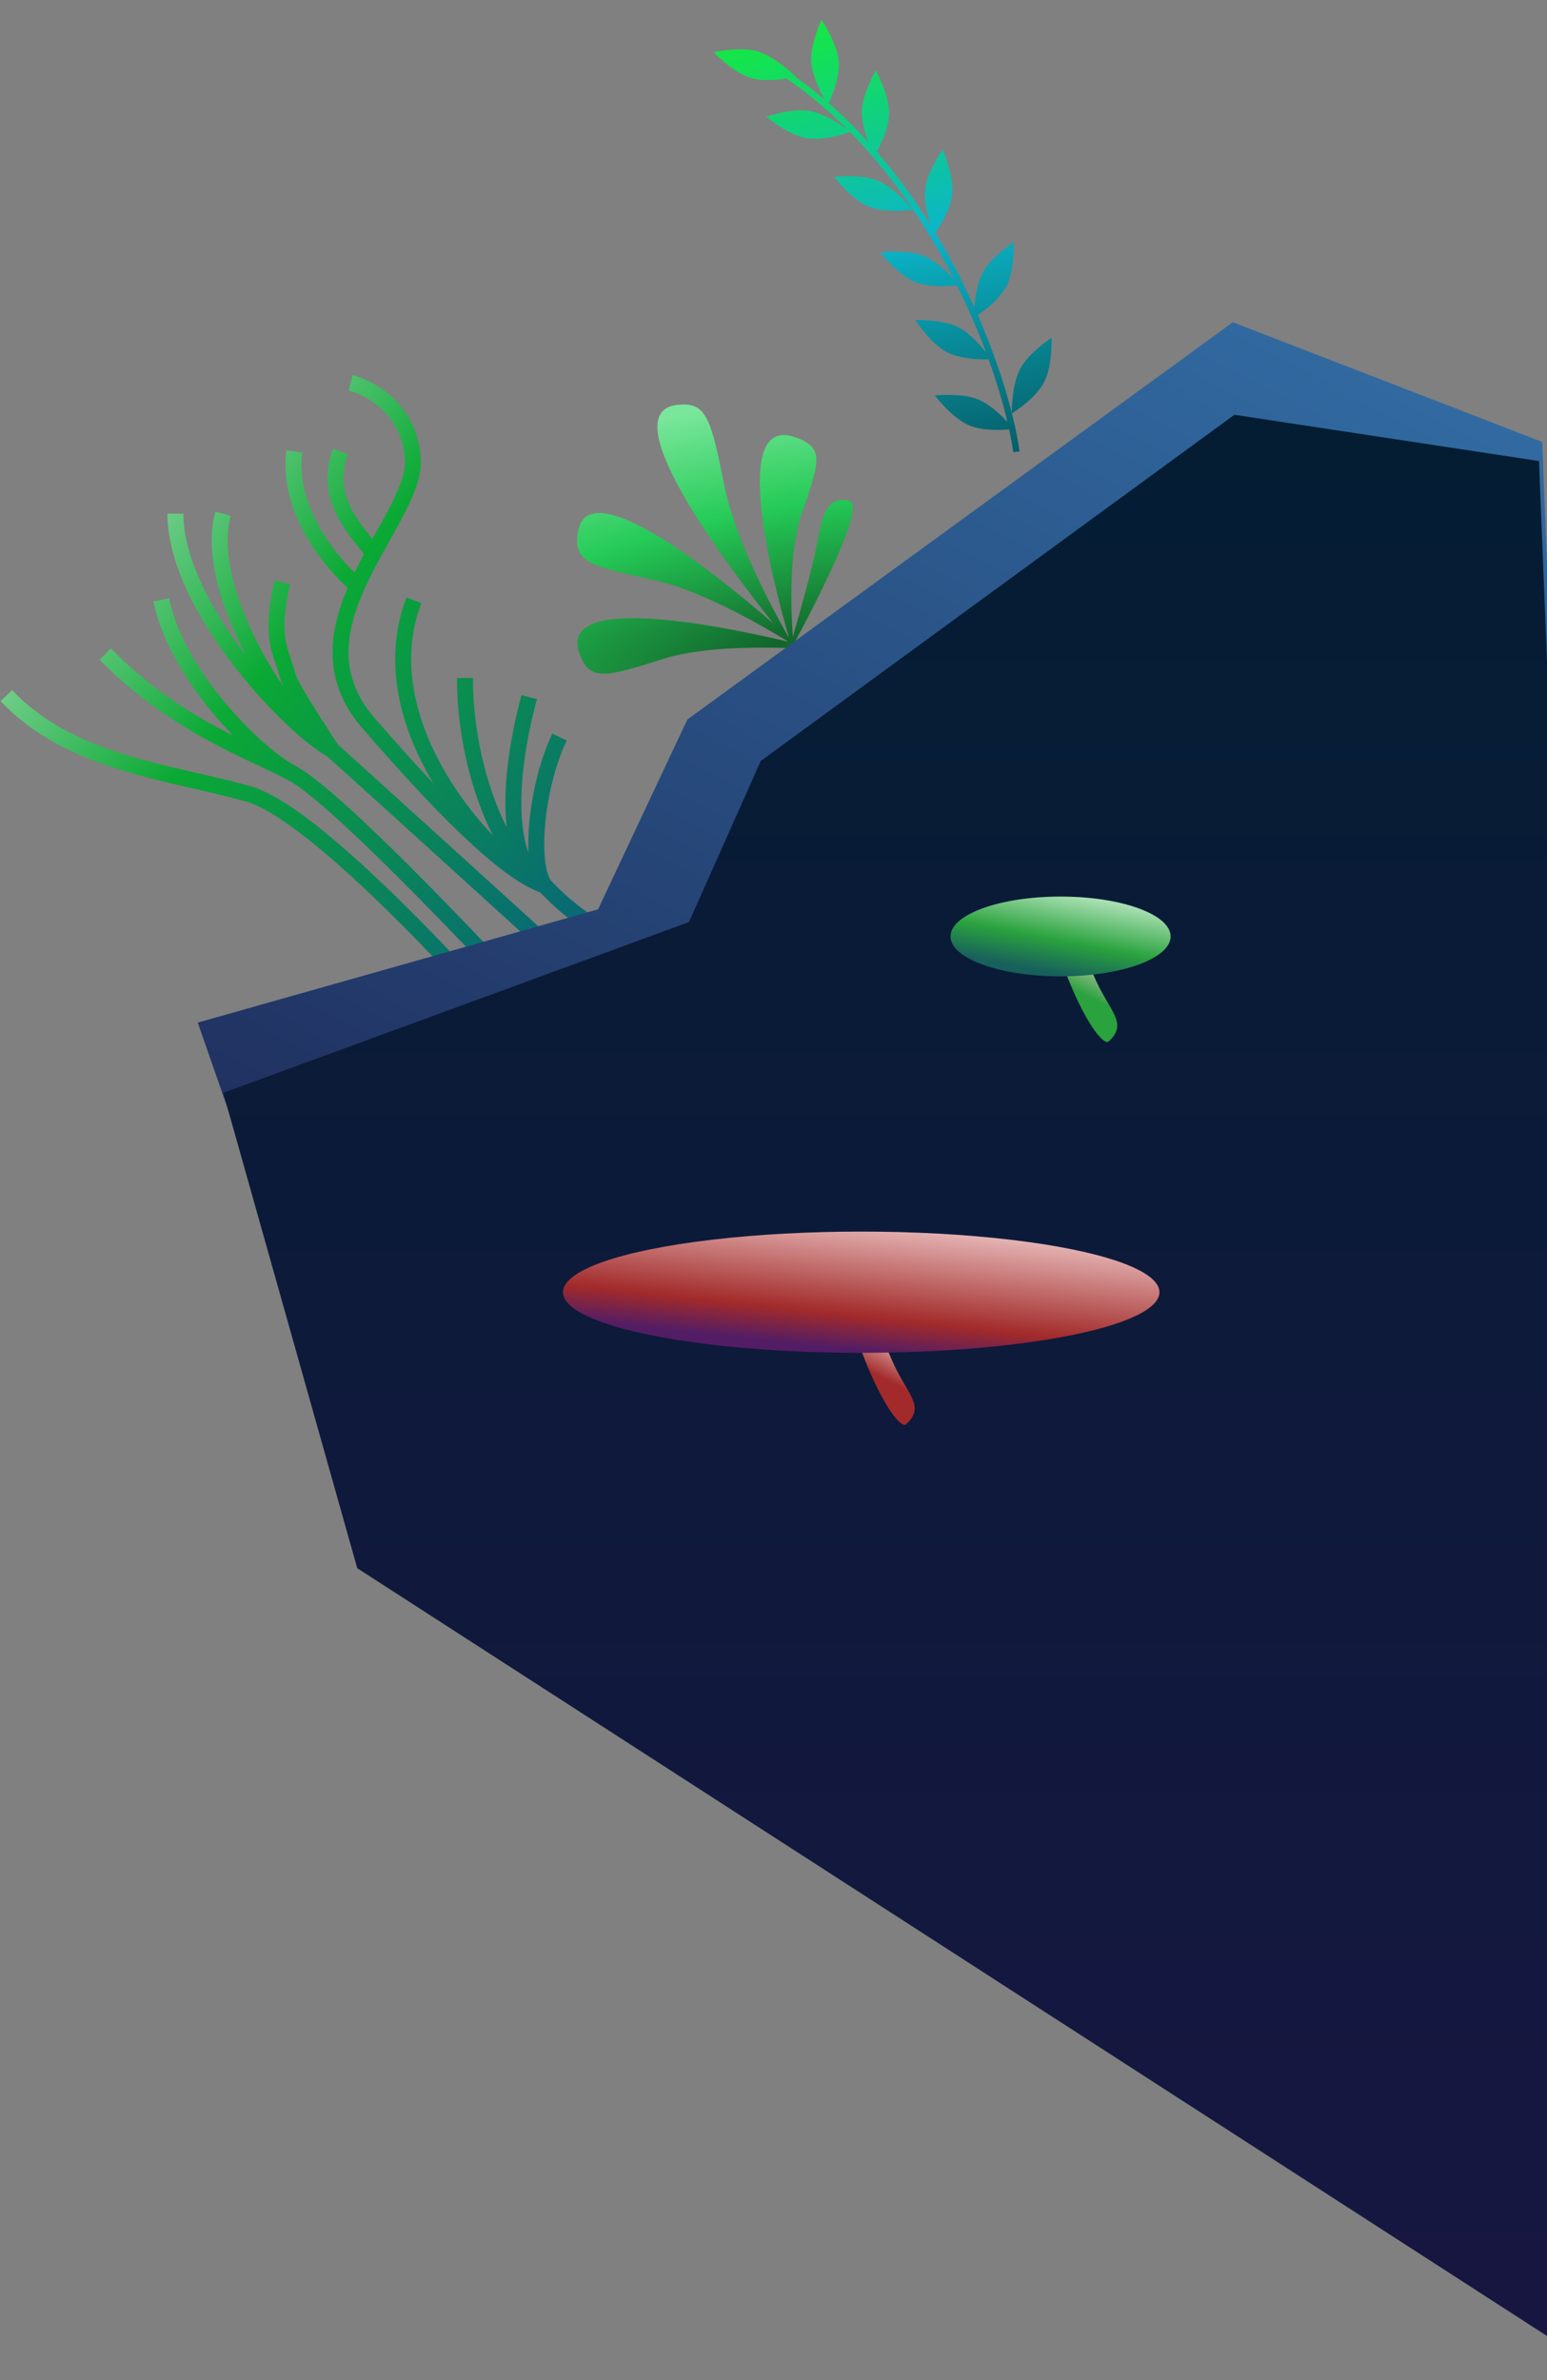
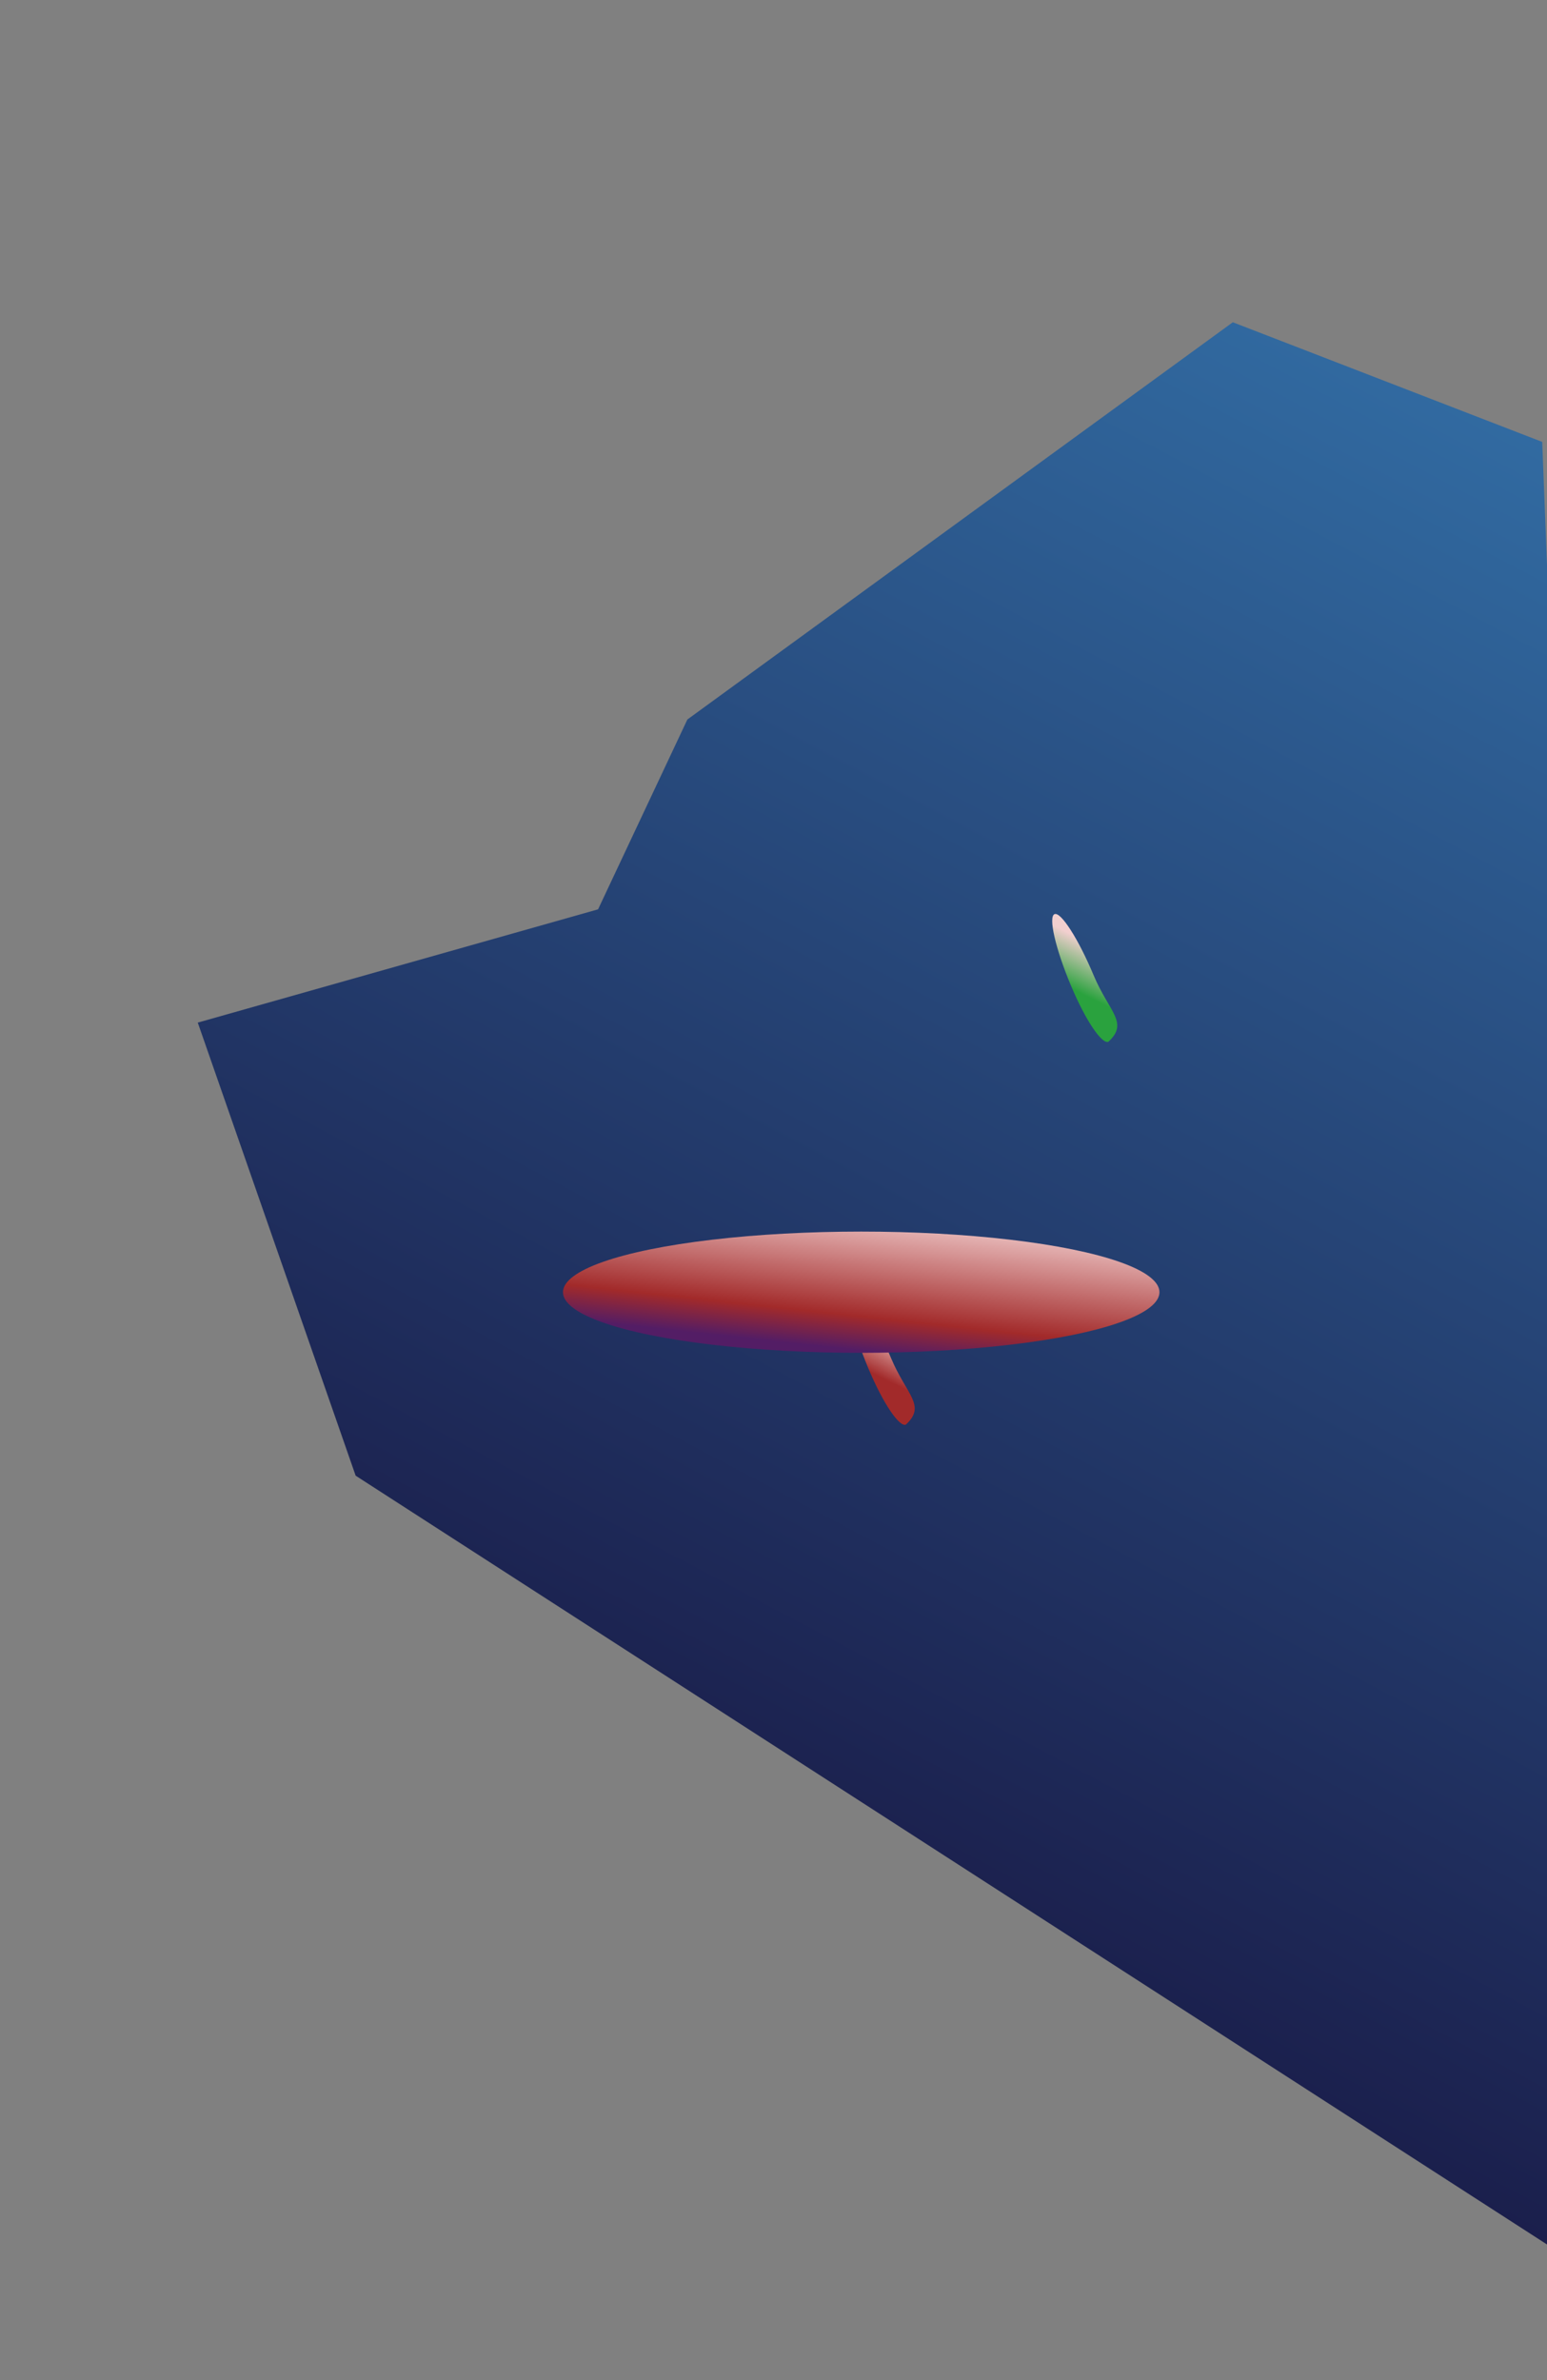
<svg xmlns="http://www.w3.org/2000/svg" width="485" height="746" viewBox="0 0 485 746" fill="none">
  <rect x="0" y="0" width="485" height="746" fill="#808080" stroke="none" />
-   <path fill-rule="evenodd" clip-rule="evenodd" d="M131.91 143.872C131.031 126.74 117.261 119.214 110.504 117.571L109.322 122.429C114.898 123.786 126.195 130.06 126.916 144.128C127.086 147.446 125.787 151.505 123.448 156.408C121.845 159.768 119.876 163.291 117.778 167.045L117.773 167.053C117.429 167.67 117.08 168.293 116.729 168.923C116.576 168.729 116.422 168.533 116.267 168.337C115.714 167.638 115.155 166.931 114.621 166.234C113.02 164.145 111.45 161.922 110.205 159.496C107.756 154.725 106.547 149.175 109.103 142.38L104.424 140.62C101.262 149.025 102.82 156.058 105.757 161.779C107.204 164.599 108.983 167.098 110.653 169.276C111.304 170.126 111.917 170.9 112.489 171.623C113.072 172.359 113.613 173.043 114.11 173.699C113.107 175.568 112.118 177.476 111.176 179.416C107.862 176.273 103.832 171.605 100.561 165.98C96.432 158.882 93.637 150.484 94.743 141.817L89.784 141.183C88.49 151.316 91.783 160.834 96.239 168.494C100.18 175.27 105.13 180.767 108.993 184.2C106.208 190.768 104.189 197.741 104.266 204.872C104.35 212.711 106.967 220.572 113.524 228.137C123.939 240.155 134.593 251.898 144.293 261.198C149.143 265.848 153.788 269.919 158.071 273.117C162.091 276.119 165.91 278.442 169.366 279.712C177.423 288.137 184.779 292.699 190.235 295.161C193.007 296.411 195.279 297.114 196.889 297.508C197.694 297.704 198.334 297.823 198.788 297.894C199.014 297.929 199.195 297.953 199.326 297.968C199.392 297.976 199.446 297.981 199.487 297.985L199.539 297.99L199.558 297.991L199.565 297.992L199.569 297.992C199.57 297.992 199.572 297.993 199.763 295.5C199.955 293.007 199.957 293.007 199.958 293.008L199.96 293.008L199.965 293.008L199.969 293.008L199.965 293.008C199.959 293.008 199.95 293.007 199.936 293.005C199.926 293.004 199.914 293.003 199.901 293.001C199.854 292.996 199.783 292.987 199.689 292.973C199.65 292.968 199.607 292.961 199.56 292.954C199.24 292.904 198.739 292.812 198.075 292.65C196.748 292.326 194.77 291.721 192.291 290.603C187.362 288.379 180.416 284.111 172.675 275.937C171.938 274.925 171.239 272.852 170.878 269.639C170.518 266.447 170.529 262.498 170.925 258.184C171.718 249.539 174.025 239.748 177.671 232.073L173.155 229.927C169.201 238.252 166.779 248.643 165.946 257.728C165.637 261.091 165.542 264.319 165.678 267.234C164.446 263.882 163.716 259.691 163.503 254.759C163.055 244.34 164.976 231.569 168.327 219.151L163.499 217.849C160.07 230.56 158.03 243.871 158.508 254.974C158.571 256.433 158.678 257.871 158.835 259.279C157.768 257.157 156.75 254.881 155.798 252.474C151.256 241.005 148.263 226.776 148.263 212.5H143.263C143.263 227.428 146.384 242.281 151.149 254.315C152.202 256.974 153.338 259.504 154.545 261.876C149.967 257.063 145.29 251.224 141.205 244.693C130.997 228.373 124.752 208.214 132.098 189.018L127.429 187.231C119.569 207.769 125.885 228.84 135.838 245.498C129.77 239.052 123.509 232.025 117.302 224.863C111.512 218.182 109.337 211.459 109.265 204.818C109.193 198.095 111.276 191.289 114.308 184.522C115.797 181.198 117.499 177.92 119.255 174.696C120.172 173.012 121.113 171.328 122.046 169.658L122.047 169.656C124.188 165.826 126.286 162.071 127.961 158.56C130.357 153.536 132.148 148.513 131.91 143.872ZM89.01 215.448C88.479 214.385 88.054 213.398 87.836 212.583C87.416 211.008 86.956 209.649 86.484 208.256L86.483 208.253C86.352 207.865 86.22 207.475 86.087 207.077C85.488 205.274 84.911 203.383 84.548 201.148C83.816 196.644 84.001 191.048 86.061 181.948L90.938 183.052C88.957 191.799 88.891 196.703 89.483 200.347C89.782 202.186 90.26 203.78 90.832 205.499C90.948 205.848 91.069 206.204 91.193 206.571L91.195 206.576C91.673 207.989 92.2 209.544 92.667 211.293C92.806 211.814 93.261 212.847 94.117 214.427C94.939 215.943 96.029 217.784 97.302 219.848C99.216 222.954 101.493 226.488 103.808 230.082L103.81 230.085C104.513 231.176 105.219 232.271 105.919 233.363C113.056 239.74 128.853 254.056 142.93 266.837C150.056 273.306 156.744 279.384 161.65 283.846C164.104 286.076 166.112 287.902 167.506 289.171L169.117 290.637L169.538 291.02L169.646 291.118L169.673 291.143L169.68 291.149L169.682 291.15C169.682 291.151 169.682 291.151 168 293C166.317 294.849 166.317 294.849 166.317 294.848L166.315 294.847L166.308 294.841L166.281 294.816L166.173 294.718L165.752 294.335L164.142 292.87C162.747 291.601 160.74 289.775 158.287 287.545C153.381 283.084 146.694 277.007 139.569 270.538C125.459 257.728 109.645 243.396 102.547 237.055C99.076 235.122 94.335 231.342 89.224 226.442C83.941 221.375 78.128 214.982 72.721 207.882C62.003 193.809 52.5 176.468 52.5 161H57.5C57.5 174.736 66.11 190.95 76.698 204.853C76.809 204.999 76.921 205.144 77.032 205.289C73.245 198.113 70.035 190.368 68.157 182.797C66.221 174.993 65.654 167.193 67.5 160.349L72.328 161.651C70.784 167.372 71.186 174.242 73.01 181.593C74.827 188.918 78.012 196.54 81.828 203.658C84.069 207.84 86.517 211.824 89.01 215.448ZM92.963 240.234C86.976 236.987 78.094 229.418 70.097 219.712C62.103 210.011 55.262 198.501 53.013 187.499L48.114 188.501C50.594 200.633 57.992 212.886 66.238 222.892C68.481 225.613 70.806 228.193 73.139 230.579C61.539 224.732 47.954 216.665 34.783 203.258L31.216 206.762C49.07 224.937 68.019 233.841 81.274 240.068C84.829 241.739 87.974 243.217 90.579 244.629C94.634 246.828 101.858 252.938 110.63 261.174C119.309 269.322 129.257 279.314 138.677 289.028C148.093 298.739 156.963 308.154 163.481 315.143C166.739 318.637 169.408 321.524 171.262 323.537C172.189 324.543 172.913 325.331 173.404 325.867L173.593 326.073L173.963 326.477L174.106 326.633L174.142 326.672L174.15 326.682L174.153 326.685C174.153 326.685 174.153 326.685 176 325C177.846 323.315 177.846 323.314 177.845 323.314L177.843 323.311L177.834 323.301L177.797 323.261L177.653 323.103C177.525 322.964 177.337 322.757 177.09 322.488C176.596 321.949 175.87 321.158 174.94 320.149C173.08 318.13 170.403 315.236 167.137 311.733C160.606 304.729 151.712 295.289 142.267 285.547C132.824 275.81 122.814 265.755 114.053 257.529C105.385 249.39 97.689 242.797 92.963 240.234ZM78.486 246.393C73.247 244.902 67.605 243.61 61.851 242.292C61.016 242.101 60.179 241.909 59.34 241.716C52.69 240.185 45.91 238.57 39.263 236.509C25.961 232.385 13.406 226.537 3.826 216.292L0.174 219.707C10.606 230.863 24.108 237.045 37.782 241.285C44.623 243.406 51.561 245.056 58.218 246.588C59.056 246.781 59.89 246.972 60.718 247.162L60.743 247.168L60.743 247.168L60.743 247.168C66.511 248.489 72.014 249.75 77.118 251.202C80.038 252.033 83.707 253.918 87.971 256.733C92.204 259.528 96.891 263.15 101.831 267.328C111.71 275.684 122.475 286.16 132.457 296.442C142.433 306.718 151.595 316.765 158.265 324.245C161.6 327.985 164.309 331.081 166.185 333.241C167.122 334.321 167.851 335.167 168.345 335.742C168.592 336.03 168.78 336.25 168.906 336.398L169.048 336.564L169.084 336.606L169.092 336.616L169.095 336.619C169.095 336.619 169.095 336.619 171 335C172.905 333.381 172.904 333.38 172.904 333.38L172.901 333.377L172.891 333.365L172.854 333.321L172.708 333.15C172.579 332.999 172.388 332.776 172.139 332.485C171.639 331.904 170.904 331.051 169.96 329.964C168.073 327.789 165.348 324.676 161.997 320.918C155.297 313.403 146.085 303.301 136.045 292.96C126.011 282.625 115.118 272.018 105.06 263.51C100.031 259.257 95.18 255.502 90.726 252.561C86.302 249.64 82.133 247.43 78.486 246.393Z" fill="url(#paint0_linear_246_119)" />
-   <path fill-rule="evenodd" clip-rule="evenodd" d="M227.233 152.861C230.42 168.695 241.436 189.488 247.075 199.437C247.141 199.495 247.205 199.552 247.27 199.609C242.04 181.44 228.864 130.101 249.136 136.984C258.507 140.165 257.126 144.469 251.406 160.821C247.35 172.415 247.901 190.19 248.565 199.553C250.696 192.164 254.158 179.877 255.5 173.5C255.748 172.321 255.973 171.151 256.193 170.009L256.193 170.009L256.193 170.009C257.744 161.945 259.025 155.279 266.264 156.948C271.742 158.21 255.435 189.607 249.154 201.29C249.318 201.437 249.477 201.581 249.632 201.72C254.557 202.917 257.637 203.759 257.637 203.759C257.637 203.759 255.245 203.53 251.397 203.319C252.474 204.3 253.066 204.853 253.066 204.853C253.066 204.853 252.188 204.267 250.631 203.278C250.188 203.255 249.729 203.233 249.254 203.211C250.018 204.508 250.46 205.227 250.46 205.227C250.46 205.227 249.888 204.554 248.874 203.332C249.021 204.915 249.13 205.822 249.13 205.822C249.13 205.822 248.825 204.863 248.316 203.17C248.258 203.168 248.2 203.165 248.142 203.163C247.298 204.717 246.798 205.616 246.798 205.616C246.798 205.616 247.071 204.692 247.525 203.138C236.719 202.725 219.565 202.814 207.854 206.525C189.586 212.312 184.783 213.713 181.61 204.593C175.145 186.008 224.651 195.808 247.033 201.097L246.935 200.977C237.544 195.244 219.184 184.848 204.898 181.767C184.833 177.439 179.617 176.196 181.201 166.653C184.314 147.894 223.147 178.729 242.395 195.343C226.124 174.865 192.518 129.491 212.02 126.931C221.644 125.668 222.891 131.282 227.233 152.861Z" fill="url(#paint1_radial_246_119)" />
-   <path fill-rule="evenodd" clip-rule="evenodd" d="M259.813 32.342C260.706 30.434 263.488 23.978 262.9 18.826C262.25 13.124 257.541 6.195 257.541 6.195C257.541 6.195 254.175 13.468 254.325 18.995C254.445 23.389 257.106 28.675 258.581 31.282C255.597 28.742 252.496 26.323 249.275 24.045C249.377 24.02 249.431 24.006 249.431 24.006C249.431 24.006 242.873 17.409 236.953 15.953C231.584 14.633 223.763 16.379 223.763 16.379C223.763 16.379 229.534 22.452 234.968 24.297C238.68 25.558 243.527 25.095 246.56 24.593C253.532 29.364 259.955 34.817 265.846 40.727C263.838 39.239 258.174 35.329 253.299 34.697C247.815 33.986 240.239 36.597 240.239 36.597C240.239 36.597 246.653 41.985 252.26 43.211C257.828 44.428 265.374 41.756 266.466 41.352C278.665 53.736 288.558 68.069 296.307 82.319C297.221 83.999 298.105 85.678 298.959 87.352C296.796 85.05 292.951 81.41 289.15 80.044C283.947 78.174 275.987 79.099 275.987 79.099C275.987 79.099 281.097 85.738 286.309 88.137C290.946 90.272 297.802 89.699 300.011 89.441C303.583 96.631 306.606 103.701 309.101 110.383C307.129 107.907 303.624 104.004 299.976 102.338C294.947 100.042 286.937 100.301 286.937 100.301C286.937 100.301 291.477 107.342 296.472 110.167C300.851 112.643 307.595 112.679 309.918 112.609C312.499 119.763 314.462 126.424 315.837 132.247C313.669 129.921 309.948 126.388 306.251 125.022C301.064 123.106 293.096 123.961 293.096 123.961C293.096 123.961 298.147 130.644 303.338 133.09C307.563 135.08 313.665 134.821 316.367 134.58C316.93 137.172 317.368 139.573 317.684 141.75L319.663 141.463C319.161 137.994 318.355 133.977 317.235 129.545C317.856 129.166 324.967 124.74 327.509 119.43C329.986 114.254 329.676 105.882 329.676 105.882C329.676 105.882 322.961 110.256 320.153 115.019C317.325 119.815 317.193 127.99 317.191 129.37C314.934 120.477 311.42 109.925 306.562 98.769C308.827 97.231 313.668 93.595 315.671 89.411C318.148 84.235 317.838 75.863 317.838 75.863C317.838 75.863 311.124 80.237 308.315 85C306.383 88.276 305.71 93.13 305.476 96.317C303.266 91.404 300.798 86.39 298.064 81.364C296.539 78.558 294.93 75.748 293.236 72.948C294.503 71.134 298.263 65.355 298.577 60.251C298.93 54.524 295.5 46.881 295.5 46.881C295.5 46.881 290.918 53.456 290.104 58.925C289.543 62.689 290.743 67.444 291.723 70.485C286.8 62.6 281.199 54.835 274.889 47.537C276.23 45.104 278.853 39.741 278.753 35.152C278.628 29.415 274.574 22.084 274.574 22.084C274.574 22.084 270.555 29.017 270.198 34.535C269.989 37.775 271.116 41.628 272.215 44.521C268.337 40.253 264.205 36.169 259.813 32.342ZM286.186 65.756C286.186 65.756 277.359 67.091 271.774 64.499C266.569 62.082 261.481 55.427 261.481 55.427C261.481 55.427 269.444 54.528 274.641 56.415C280.37 58.495 286.186 65.756 286.186 65.756Z" fill="url(#paint2_linear_246_119)" />
  <path d="M386.5 101L483.5 138.5L506 717L111.5 462.5L62 320.5L187.5 285L215.5 225.5L386.5 101Z" fill="url(#paint3_linear_246_119)" />
-   <path d="M387 130L482.5 144.5L506.5 746L112 491.5L70 342.5L216 289L238.5 238.5L387 130Z" fill="url(#paint4_linear_246_119)" />
  <path d="M283.999 446.5C282.01 447.334 276.966 440.156 272.175 428.722C267.383 417.287 265.111 407.343 267.1 406.509C269.089 405.676 274.585 414.269 279.377 425.704C284.168 437.138 290.5 440.5 283.999 446.5Z" fill="url(#paint5_linear_246_119)" />
  <ellipse cx="270" cy="405" rx="93.5" ry="19" fill="url(#paint6_linear_246_119)" />
  <path d="M347.499 326.5C345.51 327.334 340.466 320.156 335.675 308.722C330.883 297.287 328.611 287.343 330.6 286.509C332.589 285.676 338.085 294.269 342.877 305.704C347.668 317.138 354 320.5 347.499 326.5Z" fill="url(#paint7_linear_246_119)" />
-   <ellipse cx="332.5" cy="293.5" rx="34.5" ry="12.5" fill="url(#paint8_linear_246_119)" />
  <defs>
    <linearGradient id="paint0_linear_246_119" x1="-11.652" y1="111.129" x2="213.216" y2="301.653" gradientUnits="userSpaceOnUse">
      <stop stop-color="#F9FEFB" />
      <stop offset="0.462" stop-color="#0AA934" />
      <stop offset="1" stop-color="#095787" />
    </linearGradient>
    <radialGradient id="paint1_radial_246_119" cx="0" cy="0" r="1" gradientUnits="userSpaceOnUse" gradientTransform="translate(243.742 201.661) rotate(-101.912) scale(77.039 243.762)">
      <stop stop-color="#12652B" />
      <stop offset="0.545" stop-color="#25CB57" />
      <stop offset="0.995" stop-color="#7AE69B" />
    </radialGradient>
    <linearGradient id="paint2_linear_246_119" x1="275.701" y1="-18.481" x2="325.972" y2="183.036" gradientUnits="userSpaceOnUse">
      <stop stop-color="#18F520" />
      <stop offset="0.445" stop-color="#0BB5C8" />
      <stop offset="1" stop-color="#022C30" />
    </linearGradient>
    <linearGradient id="paint3_linear_246_119" x1="420" y1="32.5" x2="129" y2="582.5" gradientUnits="userSpaceOnUse">
      <stop stop-color="#3474AC" />
      <stop offset="1" stop-color="#181642" />
    </linearGradient>
    <linearGradient id="paint4_linear_246_119" x1="288.25" y1="130" x2="288.25" y2="746" gradientUnits="userSpaceOnUse">
      <stop stop-color="#041D33" />
      <stop offset="1" stop-color="#181642" />
    </linearGradient>
    <linearGradient id="paint5_linear_246_119" x1="280" y1="416.5" x2="273.193" y2="430.278" gradientUnits="userSpaceOnUse">
      <stop stop-color="#F2CFCF" />
      <stop offset="1" stop-color="#A22A2A" />
    </linearGradient>
    <linearGradient id="paint6_linear_246_119" x1="284.5" y1="345.5" x2="276" y2="424" gradientUnits="userSpaceOnUse">
      <stop offset="0.422" stop-color="#F2CFCF" />
      <stop offset="0.865" stop-color="#A22A2A" />
      <stop offset="1" stop-color="#531D65" />
    </linearGradient>
    <linearGradient id="paint7_linear_246_119" x1="343.5" y1="296.5" x2="336.693" y2="310.278" gradientUnits="userSpaceOnUse">
      <stop stop-color="#F2CFCF" />
      <stop offset="1" stop-color="#2AA23E" />
    </linearGradient>
    <linearGradient id="paint8_linear_246_119" x1="337.85" y1="254.355" x2="328.125" y2="304.728" gradientUnits="userSpaceOnUse">
      <stop offset="0.422" stop-color="#CFF2D5" />
      <stop offset="0.795" stop-color="#2AA23E" />
      <stop offset="1" stop-color="#17605C" />
    </linearGradient>
  </defs>
</svg>